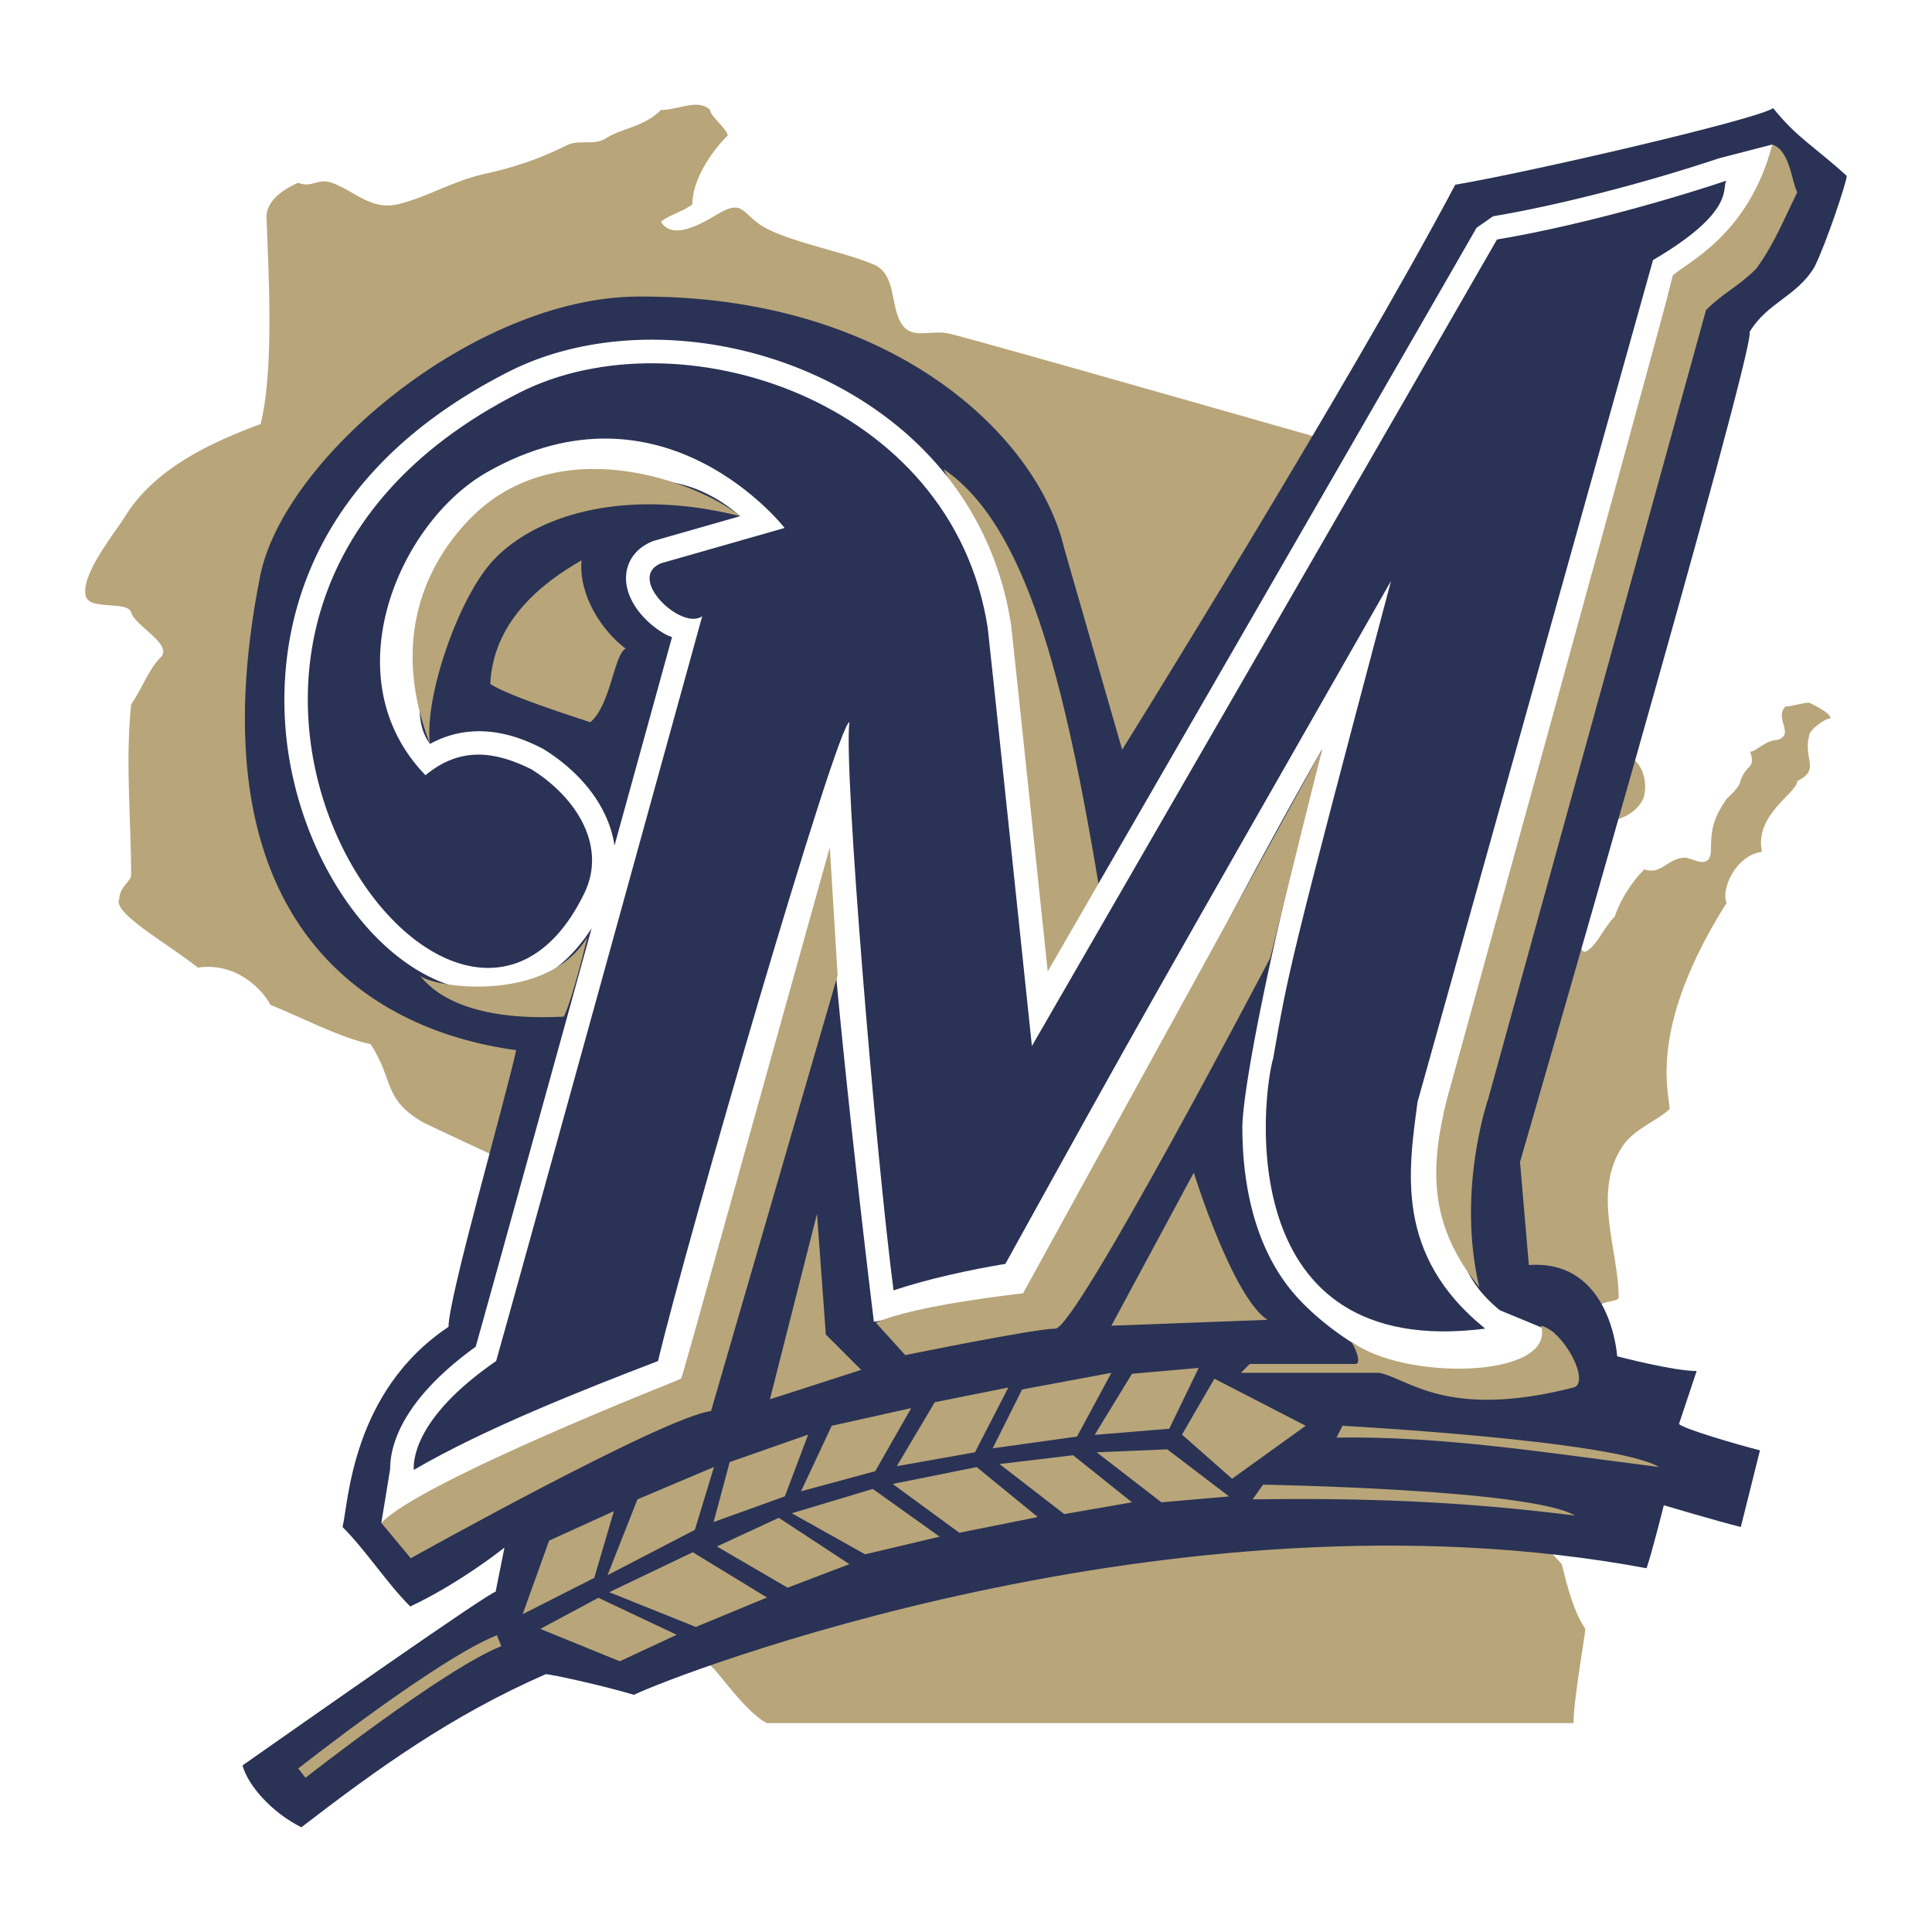
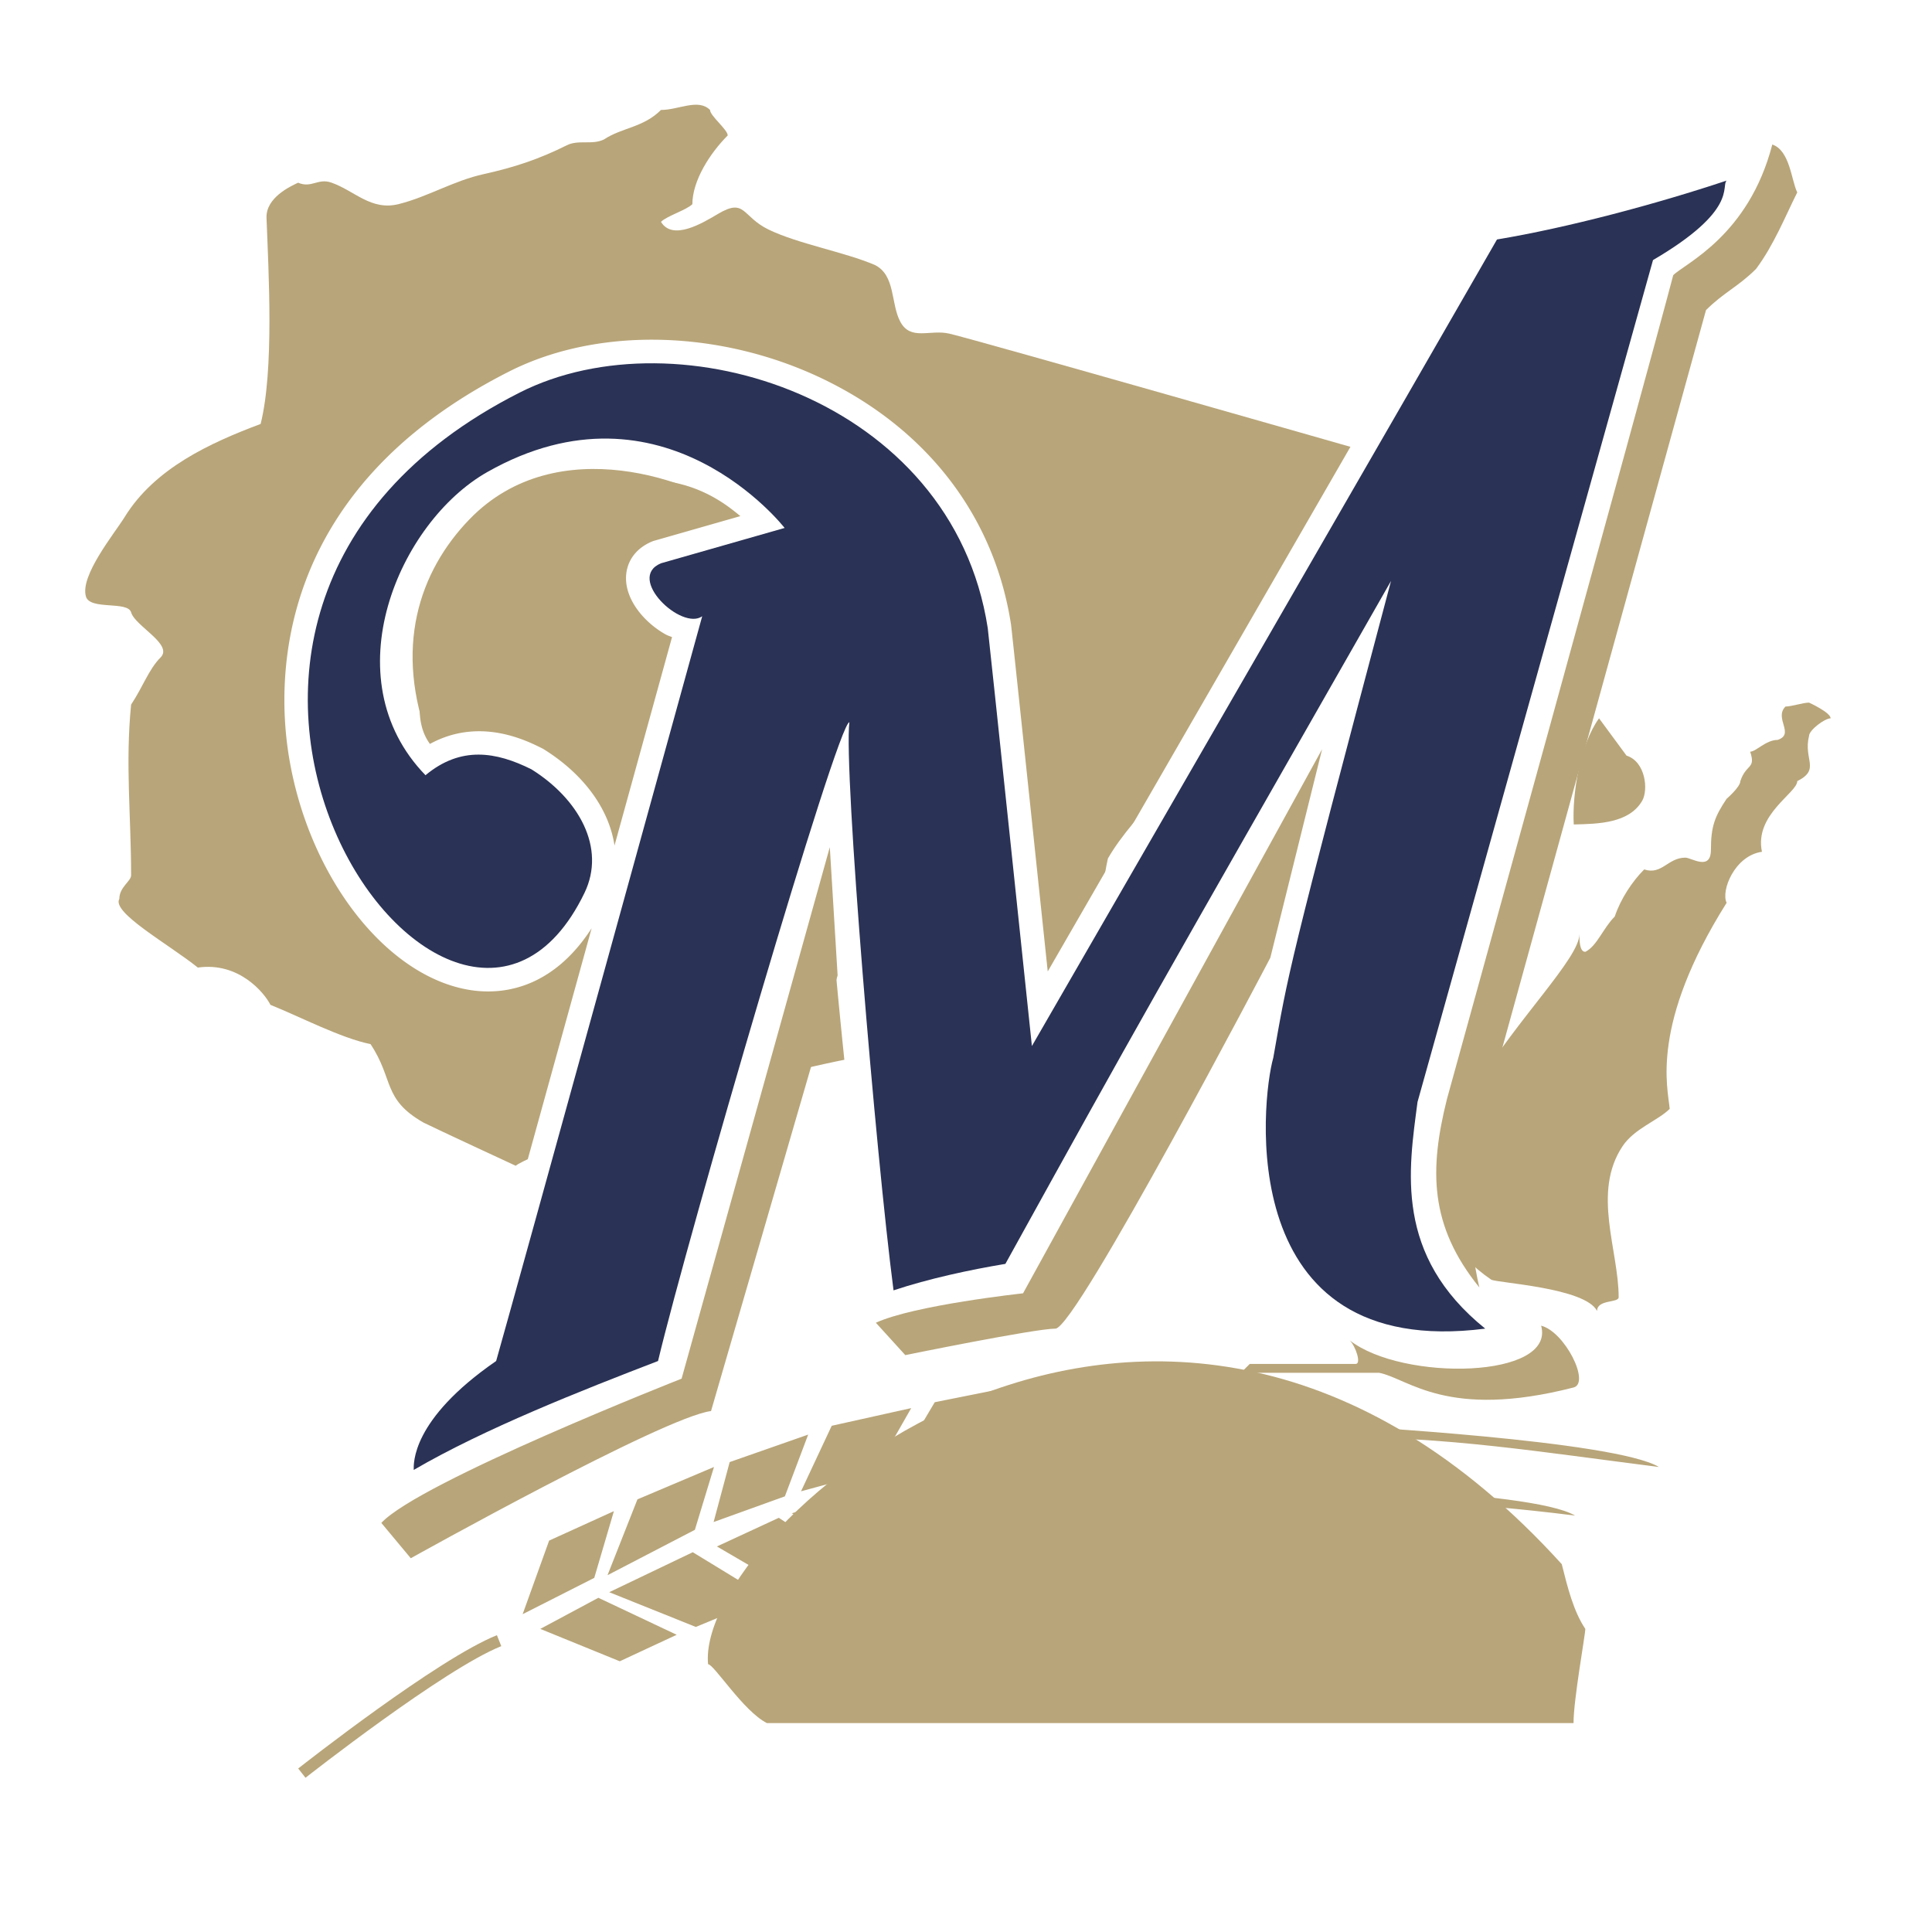
<svg xmlns="http://www.w3.org/2000/svg" width="2500" height="2500" viewBox="0 0 192.756 192.756">
  <g fill-rule="evenodd" clip-rule="evenodd">
-     <path fill="#fff" d="M0 0h192.756v192.756H0V0z" />
    <path d="M162.277 75.387c1.914.608 2.186 3.433 1.566 4.503-1.311 2.266-4.422 2.31-6.83 2.366-.172-3.062.646-8.01 2.523-10.589l2.741 3.72zM161.887 114.35c-3.074 4.611-.393 10.377-.393 15.076 0 .588-2.154.195-2.154 1.371-1.174-2.35-10.088-2.801-10.572-3.133-15.467-10.572 8.811-29.762 8.811-34.46 0 .587 0 1.762.588 1.762 1.174-.587 1.762-2.35 2.938-3.524.586-1.762 1.762-3.524 2.936-4.699 1.764.587 2.35-1.175 4.111-1.175.588 0 2.547 1.371 2.547-.783 0-2.35.391-3.328 1.566-5.09 0 0 1.369-1.175 1.369-1.762.588-1.762 1.566-1.175.98-2.937.586 0 1.566-1.174 2.74-1.174 1.762-.588-.391-2.154.783-3.329.588 0 1.762-.392 2.35-.392 0 0 2.154.979 2.154 1.566-.588 0-2.154 1.175-2.154 1.763-.588 2.349 1.176 3.328-1.174 4.503 0 1.175-4.309 3.328-3.525 7.049-2.742.392-4.111 3.916-3.523 5.09-7.637 12.14-5.875 18.405-5.68 20.56-1.175 1.173-3.524 1.956-4.698 3.718zM135.65 44.843S97.728 34.001 94.729 33.291c-1.927-.456-3.85.741-4.896-1.174-.98-1.796-.465-4.639-2.545-5.679-3.018-1.293-7.667-2.104-10.625-3.543-2.656-1.292-2.285-3.186-5.039-1.547-1.543.919-4.522 2.71-5.678.784.587-.588 2.545-1.175 3.132-1.763 0-2.35 1.762-5.09 3.524-6.853 0-.587-1.762-1.958-1.762-2.545-1.175-1.175-3.132 0-4.895 0-1.762 1.762-3.916 1.762-5.678 2.937-1.175.587-2.545 0-3.72.587-2.767 1.384-5.24 2.206-8.28 2.875-3.009.662-5.573 2.26-8.487 2.992-2.769.695-4.403-1.34-6.728-2.146-1.34-.465-1.958.587-3.31.013-.751.355-3.229 1.483-3.152 3.511.208 5.494.765 15.147-.587 20.558-5.033 1.888-10.574 4.422-13.567 9.288-.981 1.595-4.497 5.861-3.858 7.942.418 1.364 4.171.403 4.503 1.566.392 1.371 4.239 3.201 2.937 4.503-1.175 1.175-1.762 2.937-2.937 4.699-.587 5.874 0 11.16 0 17.034 0 .587-1.175 1.175-1.175 2.35-.783 1.371 4.896 4.503 7.832 6.854 4.111-.588 6.657 2.545 7.244 3.719 2.937 1.176 7.049 3.33 9.985 3.916 2.35 3.525 1.175 5.482 5.287 7.832 1.175.588 9.203 4.309 9.203 4.309 1.538-1.539 49.709-19.77 54.137-8.127 1.746-.621 4.768-22.987 4.992-22.614 4.699-8.223 26.236-25.061 30.348-33.285 2.351-2.35-7.633-5.092-5.284-7.441zM156.99 171.914H76.52c-2.35-1.176-5.286-5.875-5.874-5.875-1.319-13.408 44.641-54.627 85.17-9.984.588 2.35 1.174 4.699 2.35 6.461 0 .586-1.176 7.048-1.176 9.398z" fill="#b8a579" />
-     <path d="M176.91 10.792c-1.762 1.175-24.67 6.461-31.719 7.636C134.619 38.399 111.959 74.8 111.959 74.8l-5.777-20.068c-2.693-11.437-17.458-25.343-42.636-25.143-16.176.128-35.251 16.089-37.593 27.9-6.755 34.068 10.279 45.229 25.551 47.285-1.175 5.287-6.755 24.67-6.755 27.605-9.692 6.463-9.985 17.623-10.573 19.971 2.35 2.35 4.405 5.582 6.755 7.93 4.993-2.348 9.398-5.873 9.398-5.873l-.881 4.406c-.587 0-19.384 13.215-25.257 17.326.587 2.057 2.937 4.699 5.874 6.168 7.636-5.873 14.979-11.16 24.376-15.271.587 0 5.874 1.174 8.811 2.057 3.524-1.764 53.745-21.439 101.03-12.629.588-1.764 1.717-6.283 1.717-6.283s5.332 1.584 7.682 2.17l1.912-7.652c-2.35-.586-7.637-2.152-8.08-2.625l1.762-5.287c-2.35 0-7.93-1.469-7.93-1.469s-.586-9.691-8.811-9.104l-.881-10.279s23.496-81.059 22.908-82.821c1.762-2.937 4.699-3.524 6.461-6.461 1.176-2.35 3.23-8.517 3.23-9.104-3.231-2.939-4.992-3.82-7.342-6.757zM94.141 46.801c8.224 5.58 12.041 20.852 15.566 41.997 0 0-5.719 9.961-5.287 10.868-5.873-12.336-4.992-42.586-10.279-52.865z" fill="#2a3255" />
    <path d="M176.822 14.418l-5.303 1.372c-7.5 2.5-16.141 4.717-22.551 5.785l-1.654 1.152c-3.824 6.695-32.551 56.473-42.781 74.196-.195-1.865-.41-3.898-.633-6.015-1.326-12.625-2.969-28.193-3.031-28.606-1.604-10.415-7.935-18.952-17.832-24.036-10.439-5.364-23.098-5.833-32.25-1.197-23.547 11.929-23.202 30.846-21.96 38.424 1.976 12.065 9.811 22.083 18.224 23.304 2.858.416 7.944.051 11.976-6.182-4.85 17.557-10.171 36.795-11.565 41.748-7.363 5.307-8.536 9.857-8.536 12.182 0 .027-.88 5.396-.88 5.396l29.957-14.391s9.828-33.816 14.684-49.339c.899 14.232 4.5 43.66 4.5 43.66l17.233-2.836s11.412-26.111 27.486-54.284c-5.549 21.078-7.955 34.334-7.955 37.752 0 5.18 1.043 11.781 5.148 16.561 4.268 4.963 13.719 10.467 22.311 9.367l3.623-5.48-5.379-2.221c-5.279-4.26-4.41-9.18-4.41-13.738 0-2.154 21.121-87.487 21.695-89.538 10.61-3.561 9.883-13.036 9.883-13.036zM65.17 53.978l-.126.053c-1.557.649-2.498 1.905-2.581 3.446a5.326 5.326 0 0 0-.005.218c0 2.356 2.029 4.546 3.97 5.611.208.115.413.169.621.258-1.08 3.912-3.229 11.703-5.74 20.793-.533-3.579-2.991-7.063-7.038-9.593l-.095-.059-.1-.05c-1.648-.824-6.272-3.116-11.18-.434-2.019-2.746-.444-6.683-.444-9.212 0-.864.188-1.316.294-2.056.842-5.862 4.448-8.521 9.104-11.16 11.287-6.396 17.903-3.855 22.002-.297l-8.682 2.482z" fill="#fff" />
    <path d="M149.355 23.893c-4.699 8.224-46.402 80.47-46.402 80.47S98.637 63.24 98.547 62.66C95.022 39.752 67.613 31.18 51.85 39.165c-44.641 22.614-6.755 77.241 6.461 49.927 2.186-4.518-.587-9.398-5.286-12.335-3.524-1.762-7.049-2.35-10.573.587-9.398-9.692-2.644-25.257 6.168-30.25 17.599-9.973 29.662 5.58 29.662 5.58l-12.335 3.524c-3.524 1.469 2.056 6.755 4.112 5.287 0 0-18.796 68.135-20.558 74.303-8.517 5.873-8.224 10.279-8.224 10.867 7.049-4.111 16.74-7.93 24.376-10.867 2.937-12.334 17.915-63.731 19.09-63.731-.587 4.699 2.643 43.172 4.405 56.682 3.524-1.174 7.636-2.055 11.16-2.643 13.811-24.99 13.725-24.754 38.475-68.136-10.371 39.041-10.246 39.06-11.748 47.578-1.176 4.111-4.111 30.25 21.145 27.02-9.104-7.342-7.635-15.859-6.754-22.613l23.494-83.997c8.518-4.993 6.756-7.342 7.344-7.93-7.049 2.351-15.86 4.7-22.909 5.875z" fill="#2a3255" />
-     <path fill="#b8a579" d="M76.813 139.607l9.105-2.937-3.524-3.524-.881-12.041-4.7 18.502zM110.883 132.266l8.223-15.273s3.818 12.336 7.342 14.686l-15.565.587zM58.898 72.058c-1.762-.587-8.223-2.643-9.985-3.818.293-6.167 4.993-9.985 9.104-12.335-.293 3.524 2.056 7.048 4.405 8.811-1.174.587-1.467 5.58-3.524 7.342zM58.604 93.498s-1.468 6.168-2.349 7.93c-11.16.588-13.804-3.525-14.391-4.111 1.175 1.173 12.629 2.935 16.74-3.819z" />
    <path d="M49.207 55.905c-3.448 3.694-6.897 13.618-6.311 18.316-3.674-9.505-1.098-17.209 3.961-22.428 8.713-8.984 22.614-3.818 26.995-.297-11.748-2.936-20.534.004-24.645 4.409zM102.07 129.035s-10.866 1.174-14.684 2.936l2.937 3.23s12.923-2.643 14.978-2.643c2.057 0 21.439-37.005 21.439-37.005l5.166-20.802-29.836 54.284zM166.939 27.455c1.174-1.175 7.533-3.932 9.883-13.036 1.762.588 1.902 3.601 2.49 4.775-1.176 2.35-2.35 5.287-4.113 7.636-1.762 1.762-3.23 2.349-4.992 4.112l-21.732 78.708s-3.174 9.086-.881 18.797c-4.994-6.168-4.994-11.748-3.23-18.797-.001 0 19.638-71.035 22.575-82.195zM38.046 151.941l2.937 3.525S66.24 141.368 70.94 140.78l12.628-43.465-.778-12.791-14.787 53.027s-26.139 10.279-29.957 14.39zM29.753 176.443l.727.924c.138-.107 13.804-10.842 19.532-13.131l-.437-1.092c-5.884 2.354-19.255 12.854-19.822 13.299zM52.144 161.047l7.146-3.623 1.958-6.656-6.461 2.937-2.643 7.342zM53.906 162.516l5.794-3.104 7.813 3.69-5.678 2.644-7.929-3.23zM60.613 157.156l8.714-4.525 1.907-6.27-7.637 3.231-2.984 7.564zM71.197 151.854l7.11-2.563 2.324-6.16-7.831 2.742-1.603 5.981zM71.527 154.291l6.175-2.859 7.041 4.623-6.167 2.349-7.049-4.113zM79.919 148.787l7.403-2.006 3.589-6.293-7.93 1.762-3.062 6.537zM79.001 150.979l8.078-2.428 6.671 4.761-7.441 1.762-7.308-4.095zM89.066 148.055l6.642 4.867 7.831-1.567-6.094-4.984-8.379 1.684zM89.473 146.283l7.8-1.388 3.331-6.463-7.344 1.468-3.787 6.383zM99.037 144.502l8.418-1.176 3.428-6.361-8.91 1.664-2.936 5.873zM99.721 146.068l7.343-.88 5.874 4.699-6.756 1.174-6.461-4.993zM109.211 143.162l7.447-.617 2.936-6.07-6.656.587-3.727 6.1zM109.414 144.895l7.047-.295 6.168 4.699-6.754.588-6.461-4.992zM117.93 143.131l3.23-5.58 9.106 4.699-7.342 5.287-4.994-4.406zM137.607 136.965h-13.803l.881-.883h10.572c.588 0 0-1.762-.588-2.348 5.287 4.111 20.559 3.816 19.09-1.469 2.35.586 4.939 5.73 3.23 6.166-12.626 3.231-16.444-.88-19.382-1.466zM133.35 143.426l.588-1.176s27.166 1.469 31.57 4.111c-11.6-1.466-21.44-3.082-32.158-2.935zM124.979 149.592l1.029-1.467s26.725.439 31.131 3.084c-11.602-1.469-21.44-1.764-32.16-1.617zM60.783 158.854l8.335-3.989 7.402 4.518-7.098 2.937-8.639-3.466z" fill="#b8a579" />
  </g>
</svg>